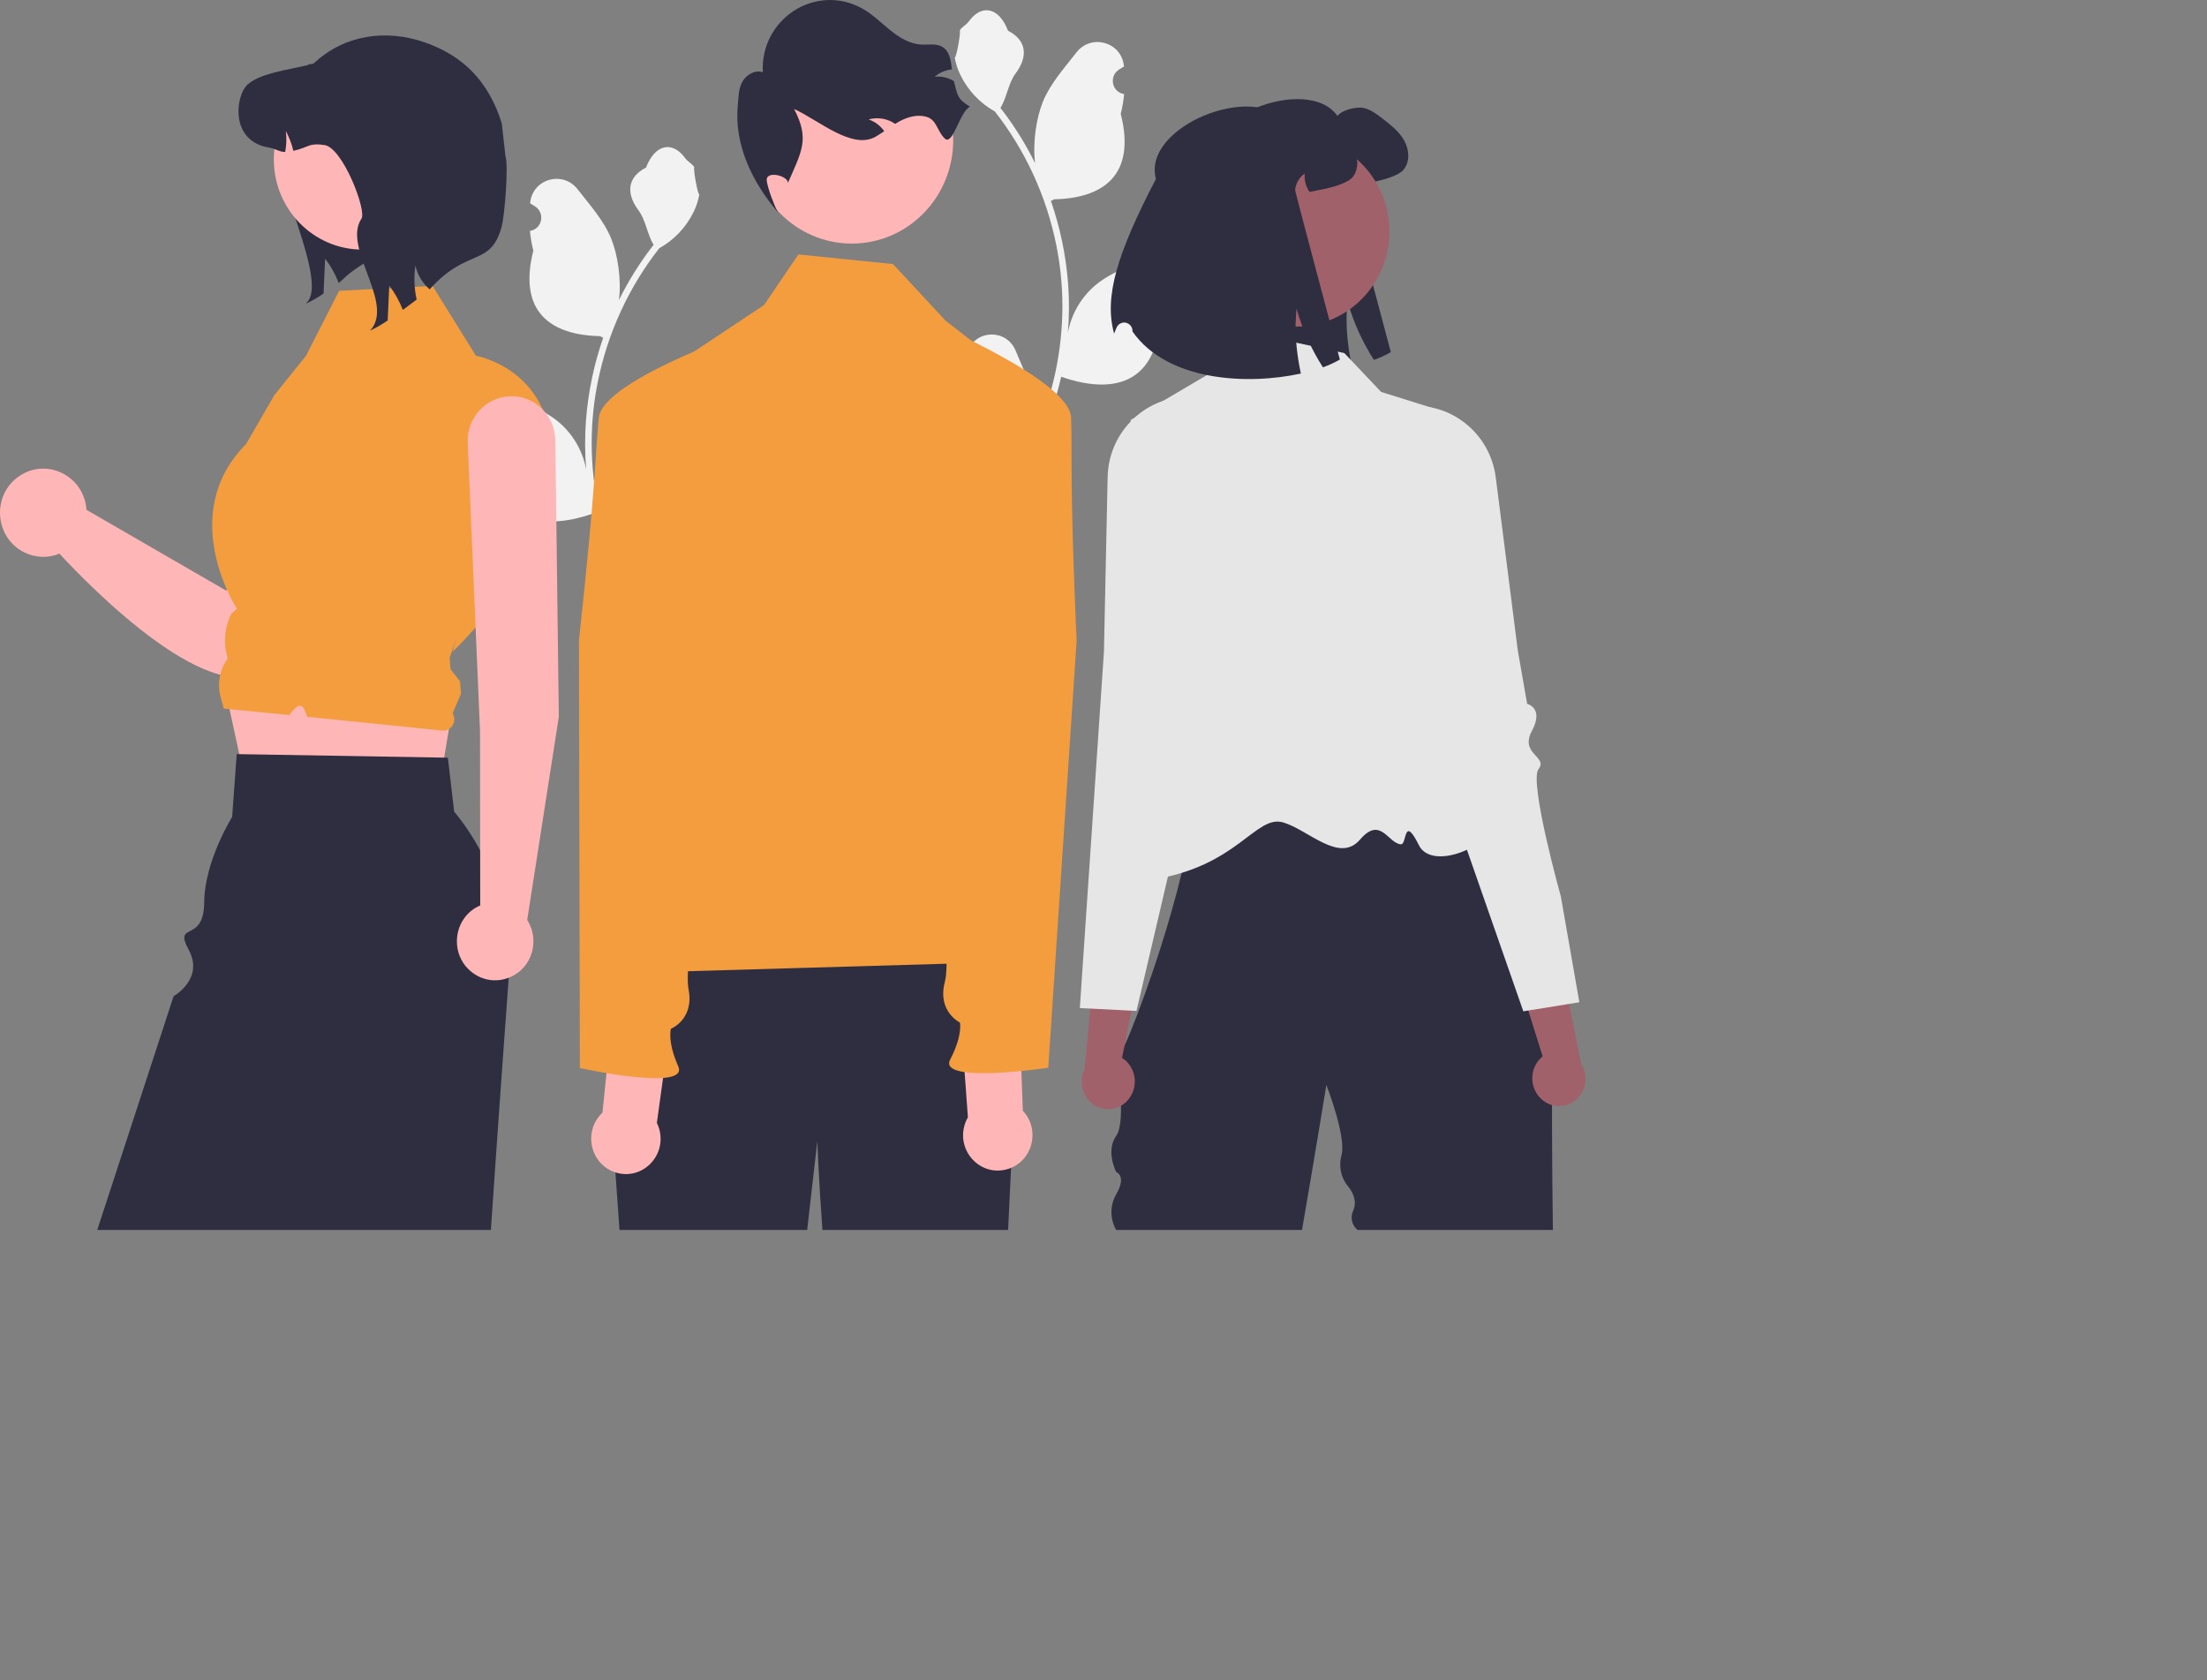
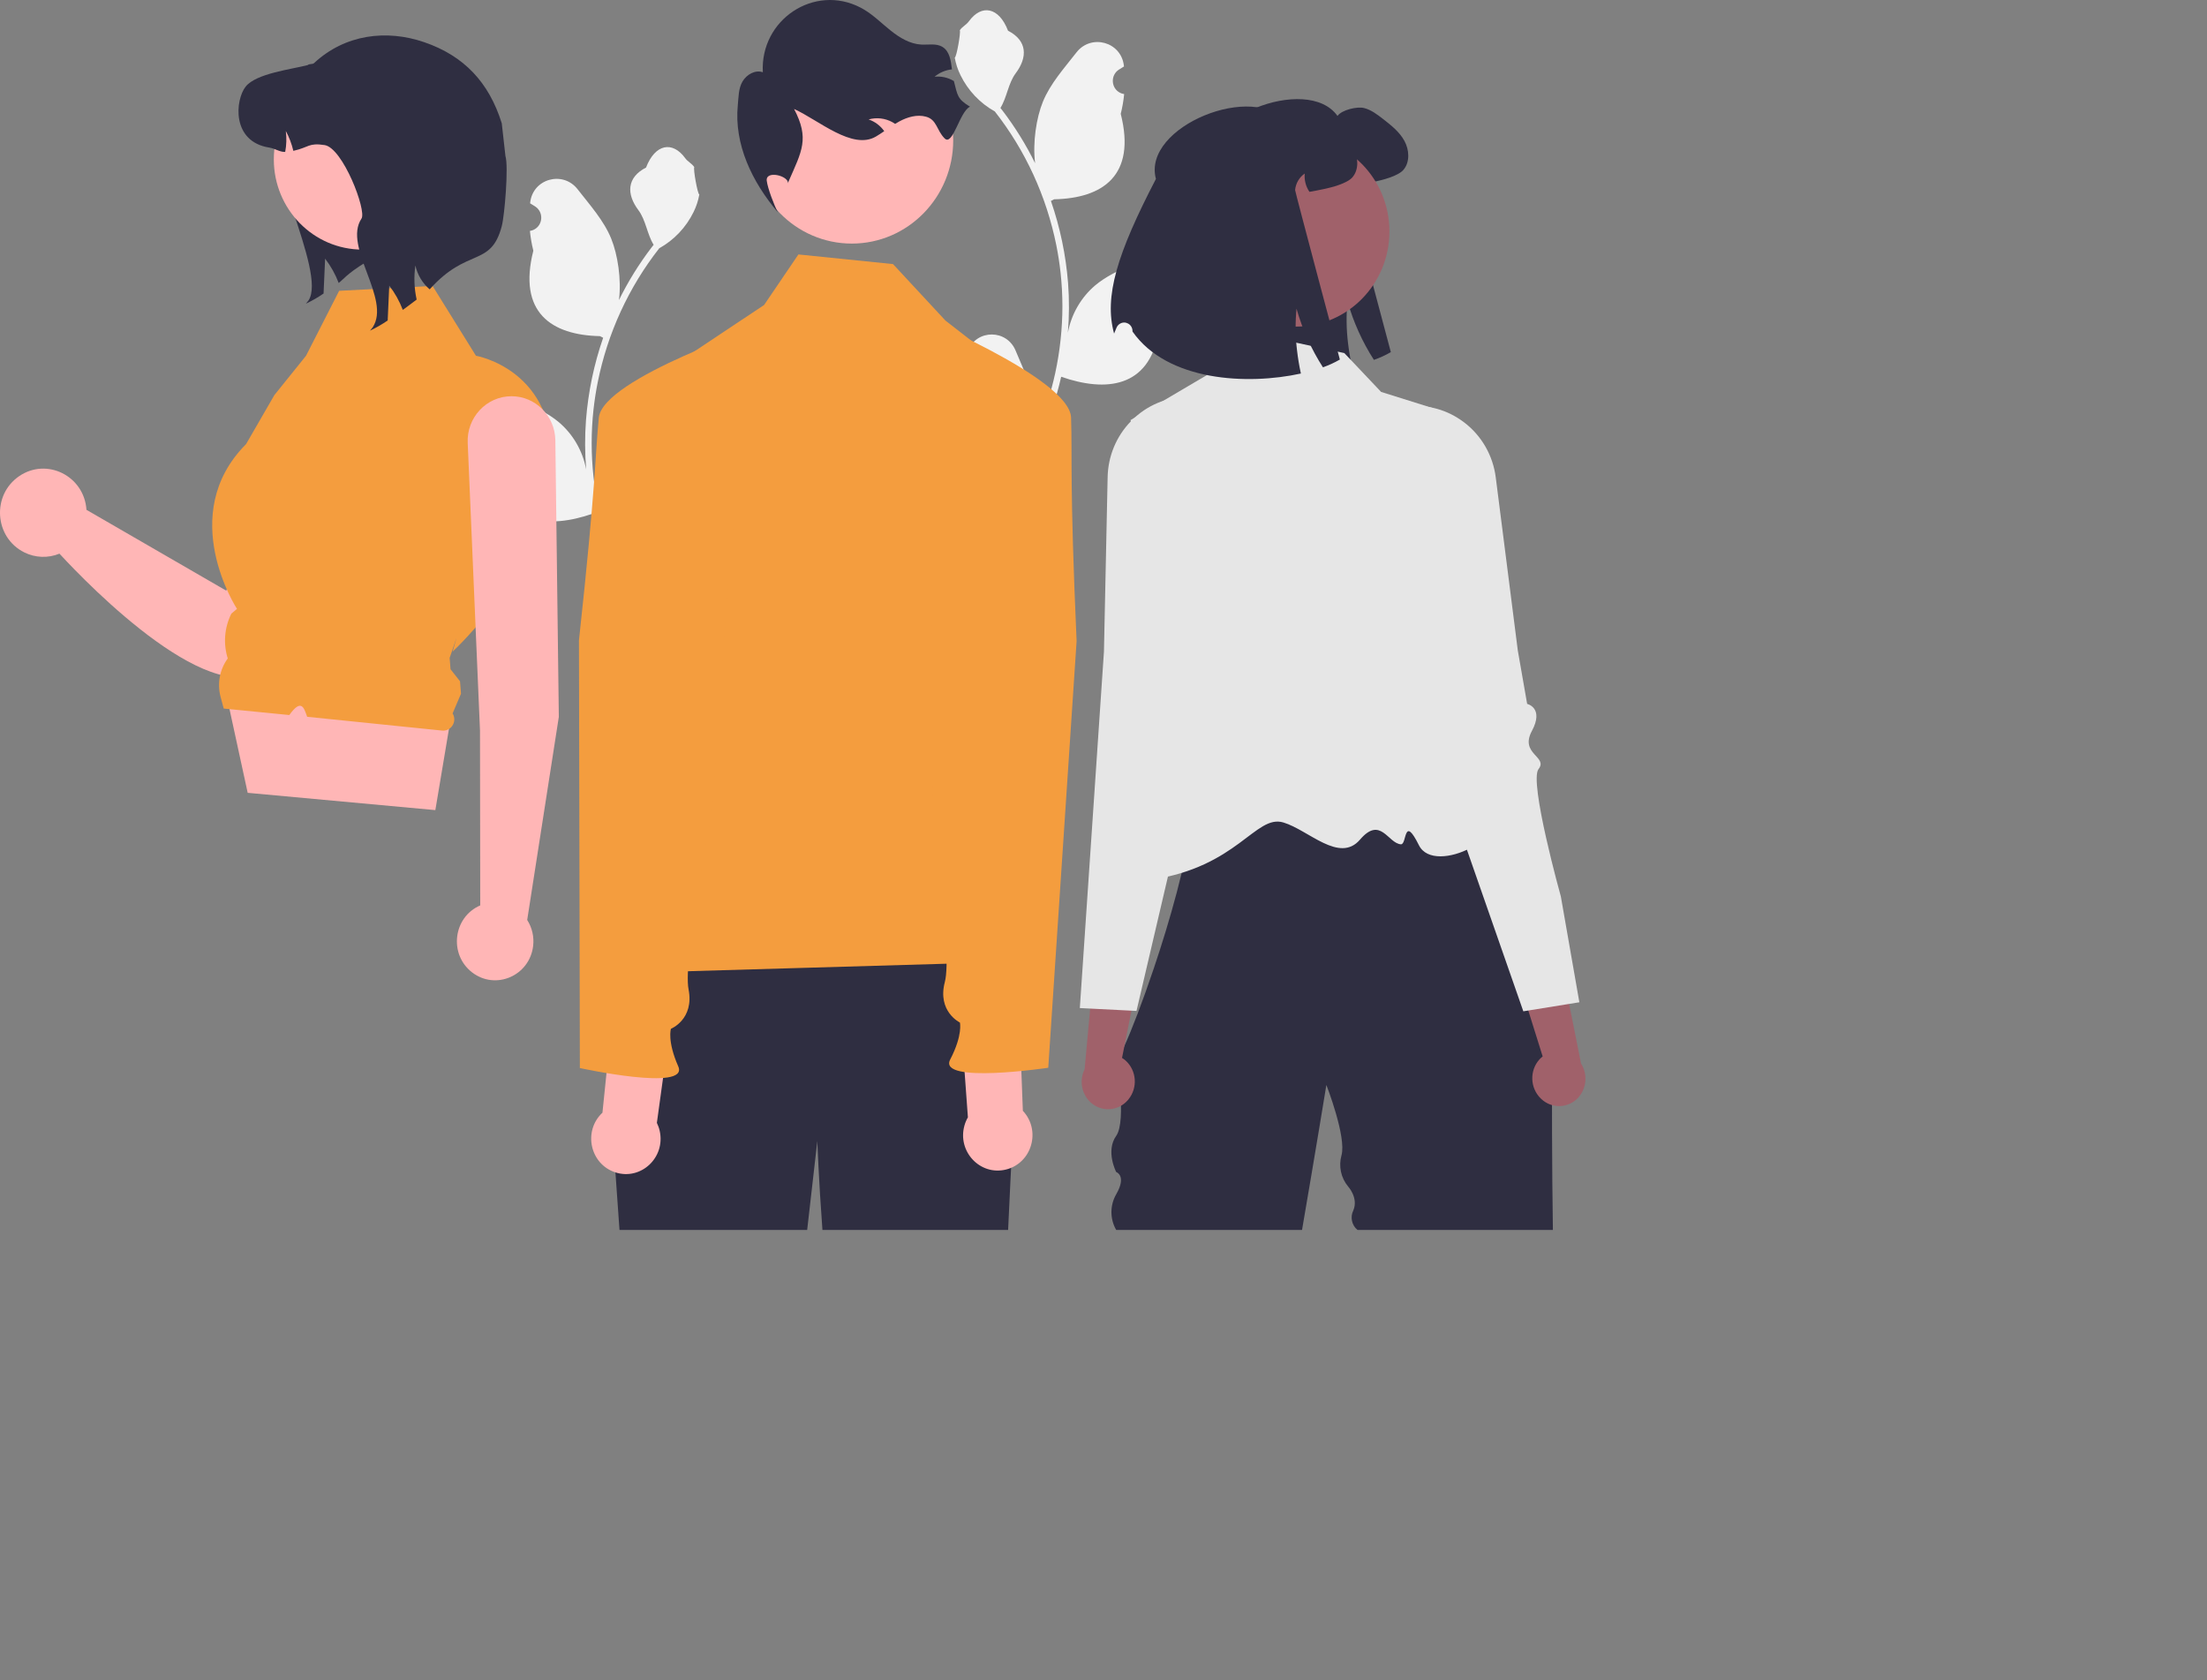
<svg xmlns="http://www.w3.org/2000/svg" viewBox="1581 2180.998 838 638.004" width="838" height="638.004" data-guides="{&quot;vertical&quot;:[],&quot;horizontal&quot;:[]}">
  <rect x="1581" y="2180.998" width="838" height="638.004" fill="#808080" stroke="none" />
  <path fill="#f2f2f2" stroke="none" fill-opacity="1" stroke-width="1" stroke-opacity="1" color="rgb(51, 51, 51)" font-size-adjust="none" id="tSvgaa97ba7465" title="Path 16" d="M 1946.036 2321.817 C 1948.848 2321.949 1950.745 2318.931 1949.451 2316.384C 1949.256 2316.001 1948.997 2315.655 1948.686 2315.361C 1948.594 2314.988 1948.528 2314.72 1948.435 2314.347C 1948.468 2314.265 1948.501 2314.184 1948.535 2314.103C 1951.901 2305.926 1963.311 2305.982 1966.649 2314.172C 1969.611 2321.44 1973.383 2328.721 1974.312 2336.406C 1974.721 2339.803 1974.548 2343.246 1973.802 2346.583C 1980.76 2331.121 1984.373 2314.316 1984.397 2297.307C 1984.398 2293.039 1984.165 2288.774 1983.699 2284.532C 1983.314 2281.055 1982.78 2277.602 1982.097 2274.175C 1978.367 2255.576 1970.36 2238.143 1958.732 2223.308C 1953.104 2220.18 1948.553 2215.37 1945.691 2209.526C 1944.655 2207.426 1943.922 2205.183 1943.516 2202.868C 1944.151 2202.953 1945.91 2193.104 1945.431 2192.5C 1946.316 2191.133 1947.899 2190.453 1948.866 2189.118C 1953.671 2182.481 1960.292 2183.64 1963.748 2192.659C 1971.132 2196.455 1971.203 2202.751 1966.673 2208.805C 1963.79 2212.657 1963.394 2217.87 1960.865 2221.994C 1961.126 2222.333 1961.396 2222.662 1961.656 2223.001C 1966.413 2229.231 1970.558 2235.921 1974.033 2242.974C 1973.05 2235.151 1974.502 2225.726 1976.976 2219.651C 1979.793 2212.728 1985.073 2206.898 1989.723 2200.914C 1995.308 2193.726 2006.76 2196.863 2007.744 2205.975C 2007.754 2206.063 2007.763 2206.152 2007.772 2206.24C 2007.081 2206.637 2006.405 2207.058 2005.744 2207.503C 2002.569 2209.664 2002.881 2214.516 2006.305 2216.236C 2006.759 2216.464 2007.244 2216.62 2007.744 2216.698C 2007.777 2216.703 2007.811 2216.709 2007.845 2216.714C 2007.599 2219.25 2007.164 2221.762 2006.544 2224.231C 2012.509 2247.729 1999.631 2256.287 1981.243 2256.671C 1980.837 2256.883 1980.442 2257.095 1980.036 2257.297C 1983.527 2267.376 1985.717 2277.875 1986.551 2288.529C 1987.023 2294.815 1986.995 2301.129 1986.468 2307.41C 1986.478 2307.336 1986.489 2307.262 1986.499 2307.188C 1987.831 2300.203 1991.489 2293.901 1996.854 2289.345C 2004.824 2282.677 2016.082 2280.221 2024.68 2274.861C 2028.818 2272.281 2034.121 2275.615 2033.399 2280.503C 2033.387 2280.581 2033.376 2280.659 2033.364 2280.737C 2032.082 2281.269 2030.834 2281.881 2029.628 2282.571C 2028.937 2282.968 2028.261 2283.389 2027.599 2283.835C 2024.425 2285.996 2024.737 2290.847 2028.161 2292.567C 2028.615 2292.795 2029.1 2292.951 2029.599 2293.03C 2029.633 2293.035 2029.667 2293.04 2029.7 2293.045C 2029.773 2293.056 2029.836 2293.067 2029.909 2293.077C 2027.719 2298.403 2024.645 2303.306 2020.823 2307.57C 2017.093 2328.082 2001.074 2330.029 1983.939 2324.055C 1983.935 2324.055 1983.932 2324.055 1983.928 2324.055C 1982.048 2332.377 1979.324 2340.478 1975.8 2348.227C 1966.121 2348.227 1956.442 2348.227 1946.763 2348.227C 1946.659 2347.898 1946.566 2347.559 1946.472 2347.23C 1949.16 2347.402 1951.858 2347.238 1954.507 2346.742C 1952.352 2344.05 1950.198 2341.335 1948.043 2338.643C 1947.995 2338.592 1947.95 2338.539 1947.908 2338.484C 1946.815 2337.106 1945.712 2335.738 1944.619 2334.36C 1944.619 2334.359 1944.619 2334.359 1944.619 2334.358C 1944.561 2330.133 1945.036 2325.919 1946.036 2321.817Z" style="" />
  <path fill="#2f2e41" stroke="none" fill-opacity="1" stroke-width="1" stroke-opacity="1" color="rgb(51, 51, 51)" font-size-adjust="none" id="tSvg1f0ba98347" title="Path 17" d="M 2039.264 2246.12 C 2033.865 2226.068 2077.411 2208.874 2088.846 2225.021C 2090.436 2222.726 2096.313 2221.331 2099.009 2222.036C 2101.705 2222.74 2103.972 2224.5 2106.185 2226.205C 2109.227 2228.585 2112.379 2231.05 2114.246 2234.472C 2116.126 2237.881 2116.416 2242.529 2113.886 2245.486C 2111.881 2247.838 2105.963 2249.359 2102.949 2249.979C 2100.848 2250.416 2099.078 2250.768 2097.557 2251.021C 2096.175 2248.994 2095.539 2246.536 2095.759 2244.078C 2093.687 2245.502 2092.348 2247.796 2092.109 2250.331C 2092.068 2250.852 2109.102 2314.698 2109.102 2314.698C 2107.055 2315.884 2104.903 2316.87 2102.673 2317.641C 2098.261 2310.774 2094.883 2303.273 2092.648 2295.388C 2092.135 2300.66 2092.2 2305.975 2092.842 2311.233C 2093.184 2314.181 2093.673 2317.11 2094.308 2320.007C 2074.065 2324.458 2043.619 2322.993 2030.373 2304.064C 2030.371 2303.985 2030.369 2303.907 2030.367 2303.829C 2030.332 2301.349 2027.676 2299.837 2025.585 2301.107C 2024.981 2301.475 2024.514 2302.037 2024.258 2302.705C 2023.937 2303.54 2023.641 2304.263 2023.377 2304.838C 2019.519 2290.782 2024.511 2274.514 2039.264 2246.12Z" style="" />
  <path fill="#2f2e41" stroke="none" fill-opacity="1" stroke-width="1" stroke-opacity="1" color="rgb(51, 51, 51)" font-size-adjust="none" id="tSvg143234f48d3" title="Path 18" d="M 2004.818 2582.291 C 2004.818 2582.51 2004.818 2582.729 2004.818 2582.948Z" style="" />
  <path fill="#2f2e41" stroke="none" fill-opacity="1" stroke-width="1" stroke-opacity="1" color="rgb(51, 51, 51)" font-size-adjust="none" id="tSvg153f2e4aa89" title="Path 19" d="M 2024.641 2468.813 C 2025.156 2468.671 2025.68 2468.567 2026.209 2468.503Z" style="" />
  <path fill="#2f2e41" stroke="none" fill-opacity="1" stroke-width="1" stroke-opacity="1" color="rgb(51, 51, 51)" font-size-adjust="none" id="tSvg12d3aac7903" title="Path 20" d="M 2024.182 2468.932 C 2024.321 2468.892 2024.476 2468.853 2024.641 2468.813Z" style="" />
  <path fill="#2f2e41" stroke="none" fill-opacity="1" stroke-width="1" stroke-opacity="1" color="rgb(51, 51, 51)" font-size-adjust="none" id="tSvg793425dbc0" title="Path 21" d="M 2170.637 2647.997 C 2145.905 2647.997 2121.172 2647.997 2096.44 2647.997C 2094.258 2646.223 2093.595 2643.135 2094.851 2640.596C 2096.878 2635.86 2092.906 2631.533 2092.906 2631.533C 2090.168 2628.265 2089.214 2623.819 2090.363 2619.685C 2092.329 2612.691 2084.625 2592.95 2084.625 2592.95C 2084.625 2592.95 2080.472 2618.44 2075.383 2647.997C 2051.861 2647.997 2028.34 2647.997 2004.818 2647.997C 2002.411 2643.821 2002.411 2638.644 2004.818 2634.468C 2008.93 2627.365 2004.818 2626.003 2004.818 2626.003C 2004.818 2626.003 2000.706 2618.054 2004.818 2612.283C 2008.93 2606.512 2004.818 2582.948 2004.818 2582.948C 2004.973 2583.99 2006.144 2582.096 2007.948 2578.124C 2010.694 2572.081 2014.891 2561.215 2019.131 2548.599C 2022.162 2539.595 2025.218 2529.688 2027.771 2520.002C 2027.773 2520.002 2027.776 2520.002 2027.778 2520.002C 2028.447 2517.457 2029.081 2514.936 2029.681 2512.437C 2030.852 2507.537 2031.856 2502.776 2032.619 2498.306C 2034.274 2488.677 2034.819 2480.405 2033.548 2475.025C 2032.495 2470.549 2030.189 2468.08 2026.209 2468.503C 2028.342 2468.143 2031.466 2467.802 2035.315 2467.48C 2036.009 2467.423 2036.728 2467.366 2037.472 2467.303C 2066.184 2465.093 2127.786 2463.824 2127.786 2463.824C 2134.076 2475.297 2140.365 2486.77 2146.655 2498.243C 2154.62 2512.776 2162.585 2527.309 2170.55 2541.842C 2170.55 2541.842 2169.9 2600.331 2170.637 2647.997Z" style="" />
  <path fill="#e6e6e6" stroke="none" fill-opacity="1" stroke-width="1" stroke-opacity="1" color="rgb(51, 51, 51)" font-size-adjust="none" id="tSvgaa5c04d8ad" title="Path 22" d="M 2091.442 2315.059 C 2076.951 2311.928 2062.461 2308.797 2047.97 2305.666C 2045.093 2311.565 2042.216 2317.465 2039.339 2323.364C 2029.65 2329.078 2019.961 2334.792 2010.272 2340.506C 2010.272 2340.506 2029.008 2418.543 2028.902 2429.518C 2028.63 2457.383 1984.861 2519.847 2017.921 2515.042C 2050.981 2510.237 2057.697 2490.108 2068.31 2493.291C 2077.882 2496.161 2089.569 2508.93 2097.394 2499.798C 2105.218 2490.666 2107.974 2501.211 2112.922 2501.576C 2115.273 2501.749 2113.857 2490.044 2119.773 2501.939C 2125.689 2513.835 2157.059 2497.822 2146.427 2486.992C 2128.719 2468.954 2125.12 2335.983 2125.12 2335.983C 2118.549 2333.924 2111.979 2331.864 2105.408 2329.805C 2100.752 2324.89 2096.097 2319.975 2091.442 2315.059Z" style="" />
  <path fill="#a0616a" stroke="none" fill-opacity="1" stroke-width="1" stroke-opacity="1" color="rgb(51, 51, 51)" font-size-adjust="none" id="tSvg46c25e15b7" title="Path 23" d="M 2009.45 2598.455 C 2013.082 2594.043 2012.606 2587.488 2008.376 2583.669C 2007.956 2583.303 2007.508 2582.972 2007.035 2582.681C 2009.458 2570.568 2011.881 2558.456 2014.304 2546.344C 2008.703 2542.929 2003.102 2539.514 1997.501 2536.1C 1995.943 2553.057 1994.385 2570.015 1992.827 2586.973C 1990.701 2591.273 1991.686 2596.492 1995.225 2599.682C 1999.38 2603.353 2005.669 2602.899 2009.274 2598.668C 2009.334 2598.598 2009.392 2598.527 2009.45 2598.455Z" style="" />
  <path fill="#e6e6e6" stroke="none" fill-opacity="1" stroke-width="1" stroke-opacity="1" color="rgb(51, 51, 51)" font-size-adjust="none" id="tSvg13a87d31bed" title="Path 24" d="M 2061.622 2406.92 C 2061.517 2405.752 2060.054 2405.222 2058.027 2404.489C 2055.991 2403.85 2054.056 2402.917 2052.281 2401.717C 2047.793 2398.415 2049.56 2394.961 2052.002 2390.187C 2052.479 2389.259 2052.975 2388.293 2053.44 2387.289C 2054.822 2384.315 2052.622 2372.047 2046.888 2350.818C 2045.121 2344.283 2045.128 2339.667 2043.906 2336.605C 2042.691 2333.542 2040.255 2332.033 2033.617 2331.718C 2025.592 2331.305 2017.735 2334.15 2011.767 2339.629C 2011.605 2339.775 2011.438 2339.932 2011.277 2340.084C 2010.973 2340.374 2010.676 2340.671 2010.384 2340.974C 2004.865 2346.63 2001.707 2354.241 2001.57 2362.215C 2001.559 2362.668 2001.549 2363.12 2001.539 2363.573C 2001.082 2385.193 2000.626 2406.813 2000.169 2428.433C 1998.886 2447.405 1997.603 2466.377 1996.32 2485.349C 1994.551 2511.484 1992.782 2537.618 1991.014 2563.753C 1992.324 2563.818 1993.634 2563.883 1994.944 2563.949C 2000.171 2564.214 2005.399 2564.479 2010.626 2564.744C 2011.26 2564.776 2011.895 2564.807 2012.529 2564.839C 2014.033 2558.411 2015.537 2551.983 2017.042 2545.555C 2018.852 2537.82 2020.662 2530.085 2022.472 2522.35C 2023.137 2519.509 2023.802 2516.668 2024.468 2513.826C 2026.532 2505.012 2028.596 2496.197 2030.66 2487.382C 2031.623 2483.263 2032.586 2479.144 2033.549 2475.025C 2034.137 2472.51 2034.726 2469.995 2035.315 2467.48C 2035.555 2466.453 2035.794 2465.426 2036.034 2464.398C 2037.204 2459.406 2038.373 2454.414 2039.543 2449.421C 2039.623 2449.105 2047.694 2416.669 2056.998 2411.245C 2060.469 2409.225 2061.721 2408.05 2061.622 2406.92Z" style="" />
  <path fill="#a0616a" stroke="none" fill-opacity="1" stroke-width="1" stroke-opacity="1" color="rgb(51, 51, 51)" font-size-adjust="none" id="tSvgfbdc0a3459" title="Path 25" d="M 2166.014 2598.068 C 2161.938 2594.08 2161.721 2587.51 2165.524 2583.251C 2165.902 2582.84 2166.313 2582.463 2166.752 2582.121C 2163.066 2570.344 2159.38 2558.567 2155.695 2546.79C 2160.903 2542.782 2166.112 2538.774 2171.32 2534.767C 2174.657 2551.456 2177.994 2568.145 2181.331 2584.835C 2183.898 2588.877 2183.469 2594.173 2180.286 2597.732C 2176.543 2601.837 2170.242 2602.074 2166.212 2598.261C 2166.145 2598.198 2166.079 2598.134 2166.014 2598.068Z" style="" />
  <path fill="#e6e6e6" stroke="none" fill-opacity="1" stroke-width="1" stroke-opacity="1" color="rgb(51, 51, 51)" font-size-adjust="none" id="tSvge88b664250" title="Path 26" d="M 2173.658 2521.403 C 2173.658 2521.403 2161.471 2477.725 2165.188 2472.997C 2168.904 2468.269 2157.928 2467.345 2162.658 2458.539C 2167.388 2449.733 2160.859 2448.26 2160.859 2448.26C 2159.678 2441.511 2158.497 2434.762 2157.316 2428.013C 2155.205 2411.436 2153.094 2394.859 2150.983 2378.281C 2150.919 2377.788 2150.855 2377.295 2150.791 2376.802C 2150.177 2371.98 2149.563 2367.157 2148.948 2362.334C 2147.909 2353.984 2143.579 2346.424 2136.955 2341.393C 2136.787 2341.262 2136.616 2341.137 2136.445 2341.012C 2135.665 2340.44 2134.869 2339.91 2134.055 2339.422C 2127.975 2335.769 2120.836 2334.387 2113.864 2335.515C 2100.728 2337.599 2104.817 2342.589 2102.686 2355.957C 2099.224 2377.693 2098.326 2390.128 2100.014 2392.938C 2100.582 2393.884 2101.18 2394.789 2101.75 2395.658C 2104.683 2400.143 2106.803 2403.379 2102.687 2407.16C 2101.047 2408.542 2099.222 2409.68 2097.267 2410.538C 2095.333 2411.493 2093.932 2412.177 2093.951 2413.35C 2093.973 2414.487 2095.34 2415.513 2099.002 2417.14C 2103.439 2419.118 2108.205 2426.597 2112.109 2434.237C 2115.206 2440.395 2117.968 2446.722 2120.383 2453.189C 2131.567 2485.229 2142.751 2517.27 2153.935 2549.31C 2155.759 2554.536 2157.583 2559.761 2159.407 2564.986C 2160.036 2564.885 2160.665 2564.784 2161.295 2564.682C 2166.462 2563.848 2171.63 2563.013 2176.797 2562.179C 2178.093 2561.97 2179.389 2561.761 2180.685 2561.552C 2178.342 2548.169 2176 2534.786 2173.658 2521.403Z" style="" />
  <ellipse color="rgb(51, 51, 51)" fill="#a0616a" font-size-adjust="none" cx="2073.101" cy="2268.875" r="49.37" id="tSvg177ee2eb98b" title="Ellipse 3" fill-opacity="1" stroke="none" stroke-opacity="1" rx="35.466" ry="36.127" style="transform: rotate(0deg); transform-origin: 2073.1px 2268.87px;" />
  <path fill="#2f2e41" stroke="none" fill-opacity="1" stroke-width="1" stroke-opacity="1" color="rgb(51, 51, 51)" font-size-adjust="none" id="tSvg5152c09d2c" title="Path 27" d="M 2019.906 2248.937 C 2014.507 2228.885 2058.054 2211.691 2069.489 2227.838C 2071.079 2225.543 2076.955 2224.148 2079.651 2224.852C 2082.348 2225.557 2084.615 2227.317 2086.827 2229.021C 2089.869 2231.402 2093.022 2233.867 2094.888 2237.289C 2096.769 2240.697 2097.059 2245.345 2094.529 2248.303C 2092.524 2250.655 2086.606 2252.176 2083.592 2252.796C 2081.49 2253.233 2079.721 2253.585 2078.2 2253.838C 2076.818 2251.811 2076.182 2249.353 2076.402 2246.895C 2074.329 2248.319 2072.99 2250.613 2072.752 2253.148C 2072.71 2253.669 2089.745 2317.514 2089.745 2317.514C 2087.698 2318.701 2085.545 2319.687 2083.315 2320.458C 2078.904 2313.59 2075.525 2306.09 2073.291 2298.205C 2072.778 2303.477 2072.843 2308.792 2073.485 2314.05C 2073.826 2316.998 2074.315 2319.927 2074.95 2322.824C 2054.708 2327.275 2024.262 2325.81 2011.016 2306.881C 2011.014 2306.802 2011.011 2306.724 2011.009 2306.646C 2010.975 2304.166 2008.319 2302.654 2006.228 2303.924C 2005.623 2304.292 2005.156 2304.854 2004.901 2305.522C 2004.579 2306.357 2004.284 2307.08 2004.02 2307.655C 2000.162 2293.599 2005.154 2277.331 2019.906 2248.937Z" style="" />
  <path fill="#f2f2f2" stroke="none" fill-opacity="1" stroke-width="1" stroke-opacity="1" color="rgb(51, 51, 51)" font-size-adjust="none" id="tSvg87b4edef51" title="Path 28" d="M 1844.017 2373.773 C 1841.205 2373.905 1839.308 2370.886 1840.602 2368.34C 1840.797 2367.956 1841.055 2367.61 1841.367 2367.317C 1841.459 2366.943 1841.525 2366.675 1841.617 2366.302C 1841.584 2366.221 1841.551 2366.14 1841.518 2366.058C 1838.151 2357.881 1826.742 2357.938 1823.404 2366.127C 1820.441 2373.395 1816.67 2380.676 1815.741 2388.361C 1815.332 2391.758 1815.504 2395.202 1816.251 2398.539C 1809.292 2383.077 1805.679 2366.272 1805.656 2349.263C 1805.654 2344.995 1805.887 2340.73 1806.353 2336.488C 1806.738 2333.01 1807.273 2329.558 1807.956 2326.13C 1811.686 2307.531 1819.693 2290.098 1831.321 2275.264C 1836.949 2272.136 1841.5 2267.326 1844.361 2261.482C 1845.398 2259.381 1846.131 2257.138 1846.536 2254.824C 1845.902 2254.909 1844.143 2245.06 1844.622 2244.456C 1843.737 2243.088 1842.153 2242.408 1841.187 2241.074C 1836.381 2234.437 1829.761 2235.596 1826.304 2244.615C 1818.921 2248.411 1818.849 2254.706 1823.38 2260.761C 1826.262 2264.613 1826.658 2269.825 1829.187 2273.949C 1828.927 2274.288 1828.656 2274.617 1828.396 2274.956C 1823.64 2281.186 1819.495 2287.876 1816.019 2294.93C 1817.003 2287.107 1815.551 2277.682 1813.076 2271.606C 1810.26 2264.684 1804.98 2258.854 1800.33 2252.87C 1794.745 2245.682 1783.293 2248.819 1782.309 2257.931C 1782.299 2258.019 1782.29 2258.107 1782.281 2258.195C 1782.971 2258.592 1783.647 2259.013 1784.309 2259.459C 1787.484 2261.62 1787.172 2266.471 1783.747 2268.192C 1783.294 2268.419 1782.809 2268.575 1782.309 2268.654C 1782.275 2268.659 1782.242 2268.664 1782.208 2268.67C 1782.454 2271.205 1782.889 2273.718 1783.509 2276.186C 1777.544 2299.684 1790.422 2308.242 1808.809 2308.627C 1809.215 2308.839 1809.611 2309.051 1810.017 2309.252C 1806.525 2319.331 1804.335 2329.83 1803.502 2340.485C 1803.03 2346.77 1803.058 2353.085 1803.585 2359.366C 1803.574 2359.292 1803.564 2359.218 1803.554 2359.143C 1802.221 2352.159 1798.564 2345.857 1793.198 2341.301C 1785.229 2334.633 1773.97 2332.177 1765.373 2326.817C 1761.235 2324.237 1755.931 2327.571 1756.654 2332.458C 1756.665 2332.536 1756.677 2332.614 1756.689 2332.692C 1757.97 2333.224 1759.218 2333.837 1760.425 2334.526C 1761.116 2334.923 1761.792 2335.345 1762.453 2335.79C 1765.628 2337.951 1765.316 2342.803 1761.892 2344.523C 1761.438 2344.751 1760.953 2344.907 1760.453 2344.985C 1760.42 2344.99 1760.386 2344.996 1760.352 2345.001C 1760.279 2345.011 1760.217 2345.022 1760.144 2345.033C 1762.334 2350.359 1765.407 2355.261 1769.23 2359.525C 1772.959 2380.038 1788.978 2381.984 1806.114 2376.01C 1806.117 2376.01 1806.121 2376.01 1806.124 2376.01C 1808.004 2384.333 1810.728 2392.433 1814.253 2400.182C 1823.931 2400.182 1833.61 2400.182 1843.289 2400.182C 1843.393 2399.853 1843.487 2399.514 1843.581 2399.185C 1840.893 2399.358 1838.195 2399.194 1835.546 2398.698C 1837.701 2396.005 1839.855 2393.291 1842.009 2390.598C 1842.057 2390.548 1842.102 2390.495 1842.144 2390.439C 1843.237 2389.061 1844.34 2387.693 1845.433 2386.315C 1845.433 2386.315 1845.434 2386.314 1845.434 2386.314C 1845.492 2382.089 1845.016 2377.874 1844.017 2373.773Z" style="" />
  <path fill="#2f2e41" stroke="none" fill-opacity="1" stroke-width="1" stroke-opacity="1" color="rgb(51, 51, 51)" font-size-adjust="none" id="tSvg8242e5311d" title="Path 29" d="M 1708.529 2225.022 C 1707.87 2226.587 1687.55 2226.419 1686.619 2227.812C 1679.444 2238.567 1705.31 2284.326 1698.134 2295.095C 1697.801 2295.499 1697.468 2295.904 1697.135 2296.308C 1699.476 2295.209 1701.724 2293.917 1703.858 2292.444C 1704.05 2288.037 1704.242 2283.615 1704.447 2279.207C 1706.597 2282.007 1708.331 2285.114 1709.596 2288.427C 1711.267 2287.227 1712.637 2285.004 1719.798 2280.629C 1722.697 2277.386 1726.039 2274.583 1729.721 2272.309C 1722.657 2256.546 1715.593 2240.784 1708.529 2225.022Z" style="" />
  <path fill="#ffb6b6" stroke="none" fill-opacity="1" stroke-width="1" stroke-opacity="1" color="rgb(51, 51, 51)" font-size-adjust="none" id="tSvg468a117853" title="Path 30" d="M 1723.285 2313.164 C 1713.62 2306.751 1700.63 2311.917 1697.788 2323.305C 1687.495 2350.625 1677.201 2377.945 1666.908 2405.265C 1649.215 2395.033 1631.522 2384.801 1613.829 2374.569C 1612.98 2361.712 1598.786 2354.613 1588.28 2361.791C 1577.774 2368.968 1578.836 2385.04 1590.191 2390.719C 1594.381 2392.814 1599.248 2392.996 1603.577 2391.218C 1614.755 2403.371 1663.215 2453.196 1683.277 2433.728C 1700.141 2417.365 1724.476 2353.945 1730.334 2332.044C 1732.26 2324.859 1729.411 2317.23 1723.285 2313.164Z" style="" />
  <path fill="#ffb6b6" stroke="none" fill-opacity="1" stroke-width="1" stroke-opacity="1" color="rgb(51, 51, 51)" font-size-adjust="none" id="tSvg7a69ddb14b" title="Path 31" d="M 1665.301 2437.163 C 1668.549 2452.118 1671.798 2467.074 1675.046 2482.029C 1698.798 2484.217 1722.55 2486.406 1746.302 2488.594C 1748.485 2475.572 1750.668 2462.55 1752.851 2449.528C 1723.668 2445.406 1694.485 2441.285 1665.301 2437.163Z" style="" />
-   <path fill="#2f2e41" stroke="none" fill-opacity="1" stroke-width="1" stroke-opacity="1" color="rgb(51, 51, 51)" font-size-adjust="none" id="tSvg1565236114b" title="Path 32" d="M 1774.147 2552.216 C 1774.114 2552.859 1774.075 2553.496 1774.029 2554.139C 1773.346 2563.435 1772.565 2574.157 1771.719 2585.907C 1770.384 2604.553 1768.894 2625.784 1767.39 2647.997C 1717.57 2647.997 1667.749 2647.997 1617.929 2647.997C 1627.591 2618.414 1637.253 2588.831 1646.916 2559.248C 1646.916 2559.248 1658.62 2552.683 1652.661 2541.656C 1646.702 2530.63 1658.427 2539.417 1658.536 2523.669C 1658.645 2507.921 1669.151 2491.167 1669.151 2491.167C 1669.726 2483.219 1670.301 2475.271 1670.876 2467.323C 1671.204 2467.33 1671.531 2467.336 1671.859 2467.343C 1697.786 2467.783 1723.712 2468.223 1749.639 2468.662C 1750.112 2468.671 1750.585 2468.68 1751.058 2468.689C 1751.854 2475.512 1752.651 2482.335 1753.447 2489.158C 1767.952 2506.74 1775.352 2529.283 1774.147 2552.216Z" style="" />
  <path fill="#F49D3E" stroke="none" fill-opacity="1" stroke-width="1" stroke-opacity="1" color="rgb(51, 51, 51)" font-size-adjust="none" id="tSvg428d78d381" title="Path 33" d="M 1709.775 2291.421 C 1721.597 2290.8 1733.42 2290.18 1745.242 2289.559C 1750.734 2298.398 1756.225 2307.237 1761.716 2316.075C 1761.716 2316.075 1792.712 2321.354 1790.564 2358.56C 1788.415 2395.766 1752.851 2428.415 1752.851 2428.415C 1753.358 2426.645 1753.864 2424.875 1754.371 2423.105C 1753.491 2425.667 1752.611 2428.229 1751.731 2430.79C 1751.844 2432.229 1751.957 2433.667 1752.069 2435.106C 1753.27 2436.629 1754.471 2438.152 1755.671 2439.676C 1755.795 2441.251 1755.919 2442.826 1756.042 2444.402C 1754.978 2446.894 1753.915 2449.387 1752.851 2451.879C 1752.851 2451.879 1752.851 2451.879 1752.851 2451.879C 1754.56 2454.67 1752.662 2458.299 1749.435 2458.411C 1749.248 2458.417 1749.06 2458.411 1748.874 2458.392C 1731.791 2456.648 1714.708 2454.904 1697.626 2453.16C 1696.459 2449.891 1695.523 2445.979 1690.846 2452.491C 1689.237 2452.332 1687.627 2452.174 1686.018 2452.015C 1679.329 2451.355 1672.639 2450.694 1665.95 2450.034C 1665.556 2448.573 1665.162 2447.112 1664.768 2445.651C 1663.408 2440.604 1664.409 2435.2 1667.48 2431.005C 1667.48 2431.005 1667.48 2431.005 1667.48 2431.005C 1665.737 2425.445 1666.194 2419.411 1668.753 2414.188C 1668.785 2414.123 1668.817 2414.058 1668.849 2413.992C 1669.559 2413.389 1670.27 2412.786 1670.98 2412.183C 1670.98 2412.183 1647.664 2376.501 1674.43 2349.626C 1678.011 2343.425 1681.592 2337.224 1685.173 2331.023C 1689.179 2326.043 1693.186 2321.064 1697.193 2316.084C 1701.387 2307.863 1705.581 2299.642 1709.775 2291.421Z" style="" />
  <ellipse color="rgb(51, 51, 51)" fill="#ffb6b6" font-size-adjust="none" cx="1718.602" cy="2241.508" r="46.819" id="tSvge8d73e00af" title="Ellipse 4" fill-opacity="1" stroke="none" stroke-opacity="1" rx="33.633" ry="34.26" style="transform: rotate(0deg); transform-origin: 1718.6px 2241.51px;" />
  <path fill="#2f2e41" stroke="none" fill-opacity="1" stroke-width="1" stroke-opacity="1" color="rgb(51, 51, 51)" font-size-adjust="none" id="tSvga418fb24a5" title="Path 34" d="M 1744.147 2290.862 C 1741.408 2288.531 1739.502 2285.344 1738.724 2281.795C 1738.102 2286.104 1738.264 2290.492 1739.203 2294.74C 1737.382 2296.135 1735.615 2297.46 1733.945 2298.66C 1732.68 2295.347 1730.945 2292.24 1728.796 2289.439C 1728.591 2293.847 1728.399 2298.269 1728.207 2302.677C 1726.073 2304.15 1723.824 2305.442 1721.483 2306.541C 1721.817 2306.137 1722.15 2305.732 1722.483 2305.328C 1729.659 2294.559 1711.09 2274.737 1718.265 2263.982C 1720.278 2260.969 1711.186 2237.158 1704.257 2236.084C 1698.094 2235.135 1698.355 2236.949 1692.384 2238.274C 1691.764 2235.64 1690.802 2233.102 1689.522 2230.727C 1689.863 2233.373 1689.784 2236.058 1689.289 2238.678C 1687.167 2238.762 1685.497 2237.384 1683.237 2237.032C 1668.817 2234.787 1670.282 2218.899 1674.295 2213.863C 1678.321 2208.841 1691.686 2207.335 1697.848 2205.702C 1698.409 2205.145 1699.683 2205.493 1700.244 2204.963C 1712.054 2193.954 1727.848 2192.131 1742.062 2197.01C 1757.22 2202.214 1766.67 2212.286 1771.521 2227.812C 1771.984 2231.954 1772.448 2236.095 1772.912 2240.237C 1774.16 2244.232 1772.59 2262.821 1771.521 2266.87C 1767.364 2282.607 1758.513 2274.751 1744.147 2290.862Z" style="" />
  <path fill="#ffb6b6" stroke="none" fill-opacity="1" stroke-width="1" stroke-opacity="1" color="rgb(51, 51, 51)" font-size-adjust="none" id="tSvg5e8df8dd49" title="Path 35" d="M 1793.187 2453.179 C 1792.746 2418.164 1792.304 2383.148 1791.863 2348.132C 1791.719 2338.873 1784.31 2331.443 1775.218 2331.443C 1775.218 2331.443 1775.218 2331.443 1775.218 2331.443C 1765.678 2331.444 1758.089 2339.595 1758.595 2349.299C 1760.148 2385.658 1761.701 2422.016 1763.254 2458.375C 1763.284 2480.508 1763.313 2502.641 1763.343 2524.775C 1753.048 2529.222 1751.34 2543.354 1760.268 2550.212C 1769.197 2557.071 1782.065 2551.512 1783.432 2540.206C 1783.851 2536.739 1783.052 2533.232 1781.178 2530.307C 1785.181 2504.598 1789.184 2478.889 1793.187 2453.179Z" style="" />
  <path fill="#2f2e41" stroke="none" fill-opacity="1" stroke-width="1" stroke-opacity="1" color="rgb(51, 51, 51)" font-size-adjust="none" id="tSvg82ee43cdf0" title="Path 36" d="M 1966.771 2589.086 C 1966.771 2589.086 1964.724 2626.603 1963.783 2648C 1940.282 2648 1916.782 2648 1893.282 2648C 1891.831 2628.528 1891.342 2614.222 1891.342 2614.222C 1890.057 2625.481 1888.771 2636.741 1887.485 2648C 1863.731 2648 1839.977 2648 1816.223 2648C 1814.75 2627.147 1813.277 2606.294 1811.805 2585.441C 1818.921 2567.472 1826.038 2549.502 1833.155 2531.532C 1833.155 2531.532 1948.855 2523.358 1959.587 2533.727C 1970.313 2544.089 1966.771 2589.086 1966.771 2589.086Z" style="" />
  <ellipse color="rgb(51, 51, 51)" fill="#ffb6b6" font-size-adjust="none" cx="1904.428" cy="2234.256" r="53.607" id="tSvg29b644a4b5" title="Ellipse 5" fill-opacity="1" stroke="none" stroke-opacity="1" rx="38.51" ry="39.228" style="transform: rotate(0deg); transform-origin: 1904.43px 2234.26px;" />
  <path fill="#2f2e41" stroke="none" fill-opacity="1" stroke-width="1" stroke-opacity="1" color="rgb(51, 51, 51)" font-size-adjust="none" id="tSvgbe2f8dae21" title="Path 37" d="M 1949.315 2221.509 C 1945.359 2223.346 1942.797 2236.653 1939.688 2233.559C 1936.579 2230.466 1936.786 2226.44 1932.595 2225.299C 1929.21 2224.373 1925.567 2225.431 1922.48 2227.1C 1921.929 2227.394 1921.394 2227.714 1920.873 2228.033C 1920.529 2227.799 1920.187 2227.578 1919.82 2227.375C 1917.058 2225.87 1913.835 2225.501 1910.814 2226.343C 1913.201 2227.158 1915.276 2228.716 1916.747 2230.798C 1915.713 2231.503 1914.667 2232.21 1913.596 2232.837C 1904.652 2238.095 1891.926 2226.662 1882.511 2222.367C 1888.408 2233.64 1885.505 2238.308 1880.384 2249.966C 1880.326 2250.187 1880.267 2250.408 1880.208 2250.629C 1880.499 2247.708 1871.623 2245.53 1872.138 2249.643C 1872.503 2252.563 1874.984 2259.054 1876.373 2261.633C 1866.475 2249.974 1859.711 2235.708 1861.139 2220.991C 1861.449 2217.899 1861.356 2214.637 1862.921 2211.954C 1864.488 2209.284 1867.755 2207.411 1870.646 2208.429C 1869.603 2188.436 1890.197 2174.79 1907.717 2183.866C 1908.18 2184.106 1908.635 2184.36 1909.083 2184.629C 1912.779 2186.838 1915.864 2189.962 1919.252 2192.657C 1922.639 2195.352 1926.544 2197.701 1930.839 2197.924C 1933.564 2198.058 1936.53 2197.38 1938.871 2198.817C 1941.582 2200.486 1942.047 2203.978 1942.454 2207.339C 1940.035 2207.582 1937.742 2208.554 1935.868 2210.131C 1938.371 2209.87 1940.89 2210.421 1943.068 2211.704C 1943.109 2211.723 1943.149 2211.745 1943.186 2211.772C 1944.62 2217.326 1944.473 2218.557 1949.315 2221.509Z" style="" />
  <path fill="#F49D3E" stroke="none" fill-opacity="1" stroke-width="1" stroke-opacity="1" color="rgb(51, 51, 51)" font-size-adjust="none" id="tSvg86ef927cd9" title="Path 38" d="M 1816.393 2550.511 C 1849.188 2511.409 1838.111 2461.674 1825.095 2411.469C 1825.921 2386.747 1826.746 2362.025 1827.572 2337.302C 1827.818 2329.919 1831.578 2323.12 1837.65 2319.08C 1848.809 2311.653 1859.969 2304.227 1871.128 2296.8C 1875.472 2290.403 1879.815 2284.006 1884.159 2277.609C 1896.132 2278.829 1908.104 2280.048 1920.077 2281.268C 1926.716 2288.42 1933.356 2295.573 1939.995 2302.725C 1947.344 2308.44 1954.693 2314.155 1962.042 2319.87C 1973.345 2328.66 1978.612 2343.332 1975.542 2357.476C 1968.509 2389.873 1961.476 2422.271 1954.444 2454.669C 1954.444 2454.669 1963.268 2505.055 1957.883 2510.62C 1952.499 2516.185 1938.625 2510.623 1949.627 2516.869C 1962.831 2524.366 1974.836 2522.983 1968.154 2529.789C 1961.473 2536.595 1969.929 2546.058 1969.929 2546.058C 1918.75 2547.542 1867.572 2549.026 1816.393 2550.511Z" style="" />
  <path fill="#ffb6b6" stroke="none" fill-opacity="1" stroke-width="1" stroke-opacity="1" color="rgb(51, 51, 51)" font-size-adjust="none" id="tSvgb6abeb7c62" title="Path 39" d="M 1830.415 2607.339 C 1832.237 2594.114 1834.059 2580.888 1835.882 2567.662C 1828.61 2565.548 1821.338 2563.433 1814.067 2561.319C 1812.629 2575.371 1811.19 2589.424 1809.752 2603.477C 1802.281 2610.455 1805.027 2623.054 1814.695 2626.155C 1824.363 2629.257 1833.701 2620.535 1831.504 2610.455C 1831.269 2609.375 1830.903 2608.328 1830.415 2607.339Z" style="" />
  <path fill="#F49D3E" stroke="none" fill-opacity="1" stroke-width="1" stroke-opacity="1" color="rgb(51, 51, 51)" font-size-adjust="none" id="tSvg7171818326" title="Path 40" d="M 1871.946 2303.953 C 1871.946 2303.953 1809.852 2324.539 1808.371 2339.603C 1806.891 2354.666 1807.382 2363.887 1800.828 2424.162C 1800.943 2478.285 1801.058 2532.407 1801.173 2586.529C 1801.173 2586.529 1842.804 2595.608 1838.534 2585.901C 1834.265 2576.193 1835.755 2571.626 1835.755 2571.626C 1835.755 2571.626 1844.68 2568.038 1842.446 2556.64C 1840.212 2545.241 1851.417 2488.755 1851.417 2488.755C 1853.774 2454.987 1856.131 2421.219 1858.489 2387.451C 1862.974 2359.618 1867.46 2331.785 1871.946 2303.953Z" style="" />
  <path fill="#ffb6b6" stroke="none" fill-opacity="1" stroke-width="1" stroke-opacity="1" color="rgb(51, 51, 51)" font-size-adjust="none" id="tSvgb263c30367" title="Path 41" d="M 1948.511 2605.238 C 1947.541 2591.919 1946.571 2578.601 1945.601 2565.282C 1952.993 2563.656 1960.385 2562.03 1967.776 2560.404C 1968.31 2574.523 1968.843 2588.641 1969.377 2602.76C 1976.384 2610.22 1972.835 2622.609 1962.989 2625.061C 1953.143 2627.512 1944.384 2618.187 1947.223 2608.275C 1947.528 2607.212 1947.96 2606.192 1948.511 2605.238Z" style="" />
  <path fill="#F49D3E" stroke="none" fill-opacity="1" stroke-width="1" stroke-opacity="1" color="rgb(51, 51, 51)" font-size-adjust="none" id="tSvg9c931dcf51" title="Path 42" d="M 1926.535 2299.735 C 1926.535 2299.735 1987.176 2324.412 1987.687 2339.542C 1988.198 2354.671 1987.116 2363.84 1989.788 2424.423C 1986.2 2478.422 1982.613 2532.42 1979.025 2586.419C 1979.025 2586.419 1936.9 2592.707 1941.784 2583.305C 1946.667 2573.902 1945.473 2569.245 1945.473 2569.245C 1945.473 2569.245 1936.797 2565.071 1939.758 2553.846C 1942.719 2542.621 1935.163 2485.509 1935.163 2485.509C 1934.977 2451.656 1934.792 2417.803 1934.607 2383.95C 1931.916 2355.878 1929.226 2327.807 1926.535 2299.735Z" style="" />
  <defs />
</svg>